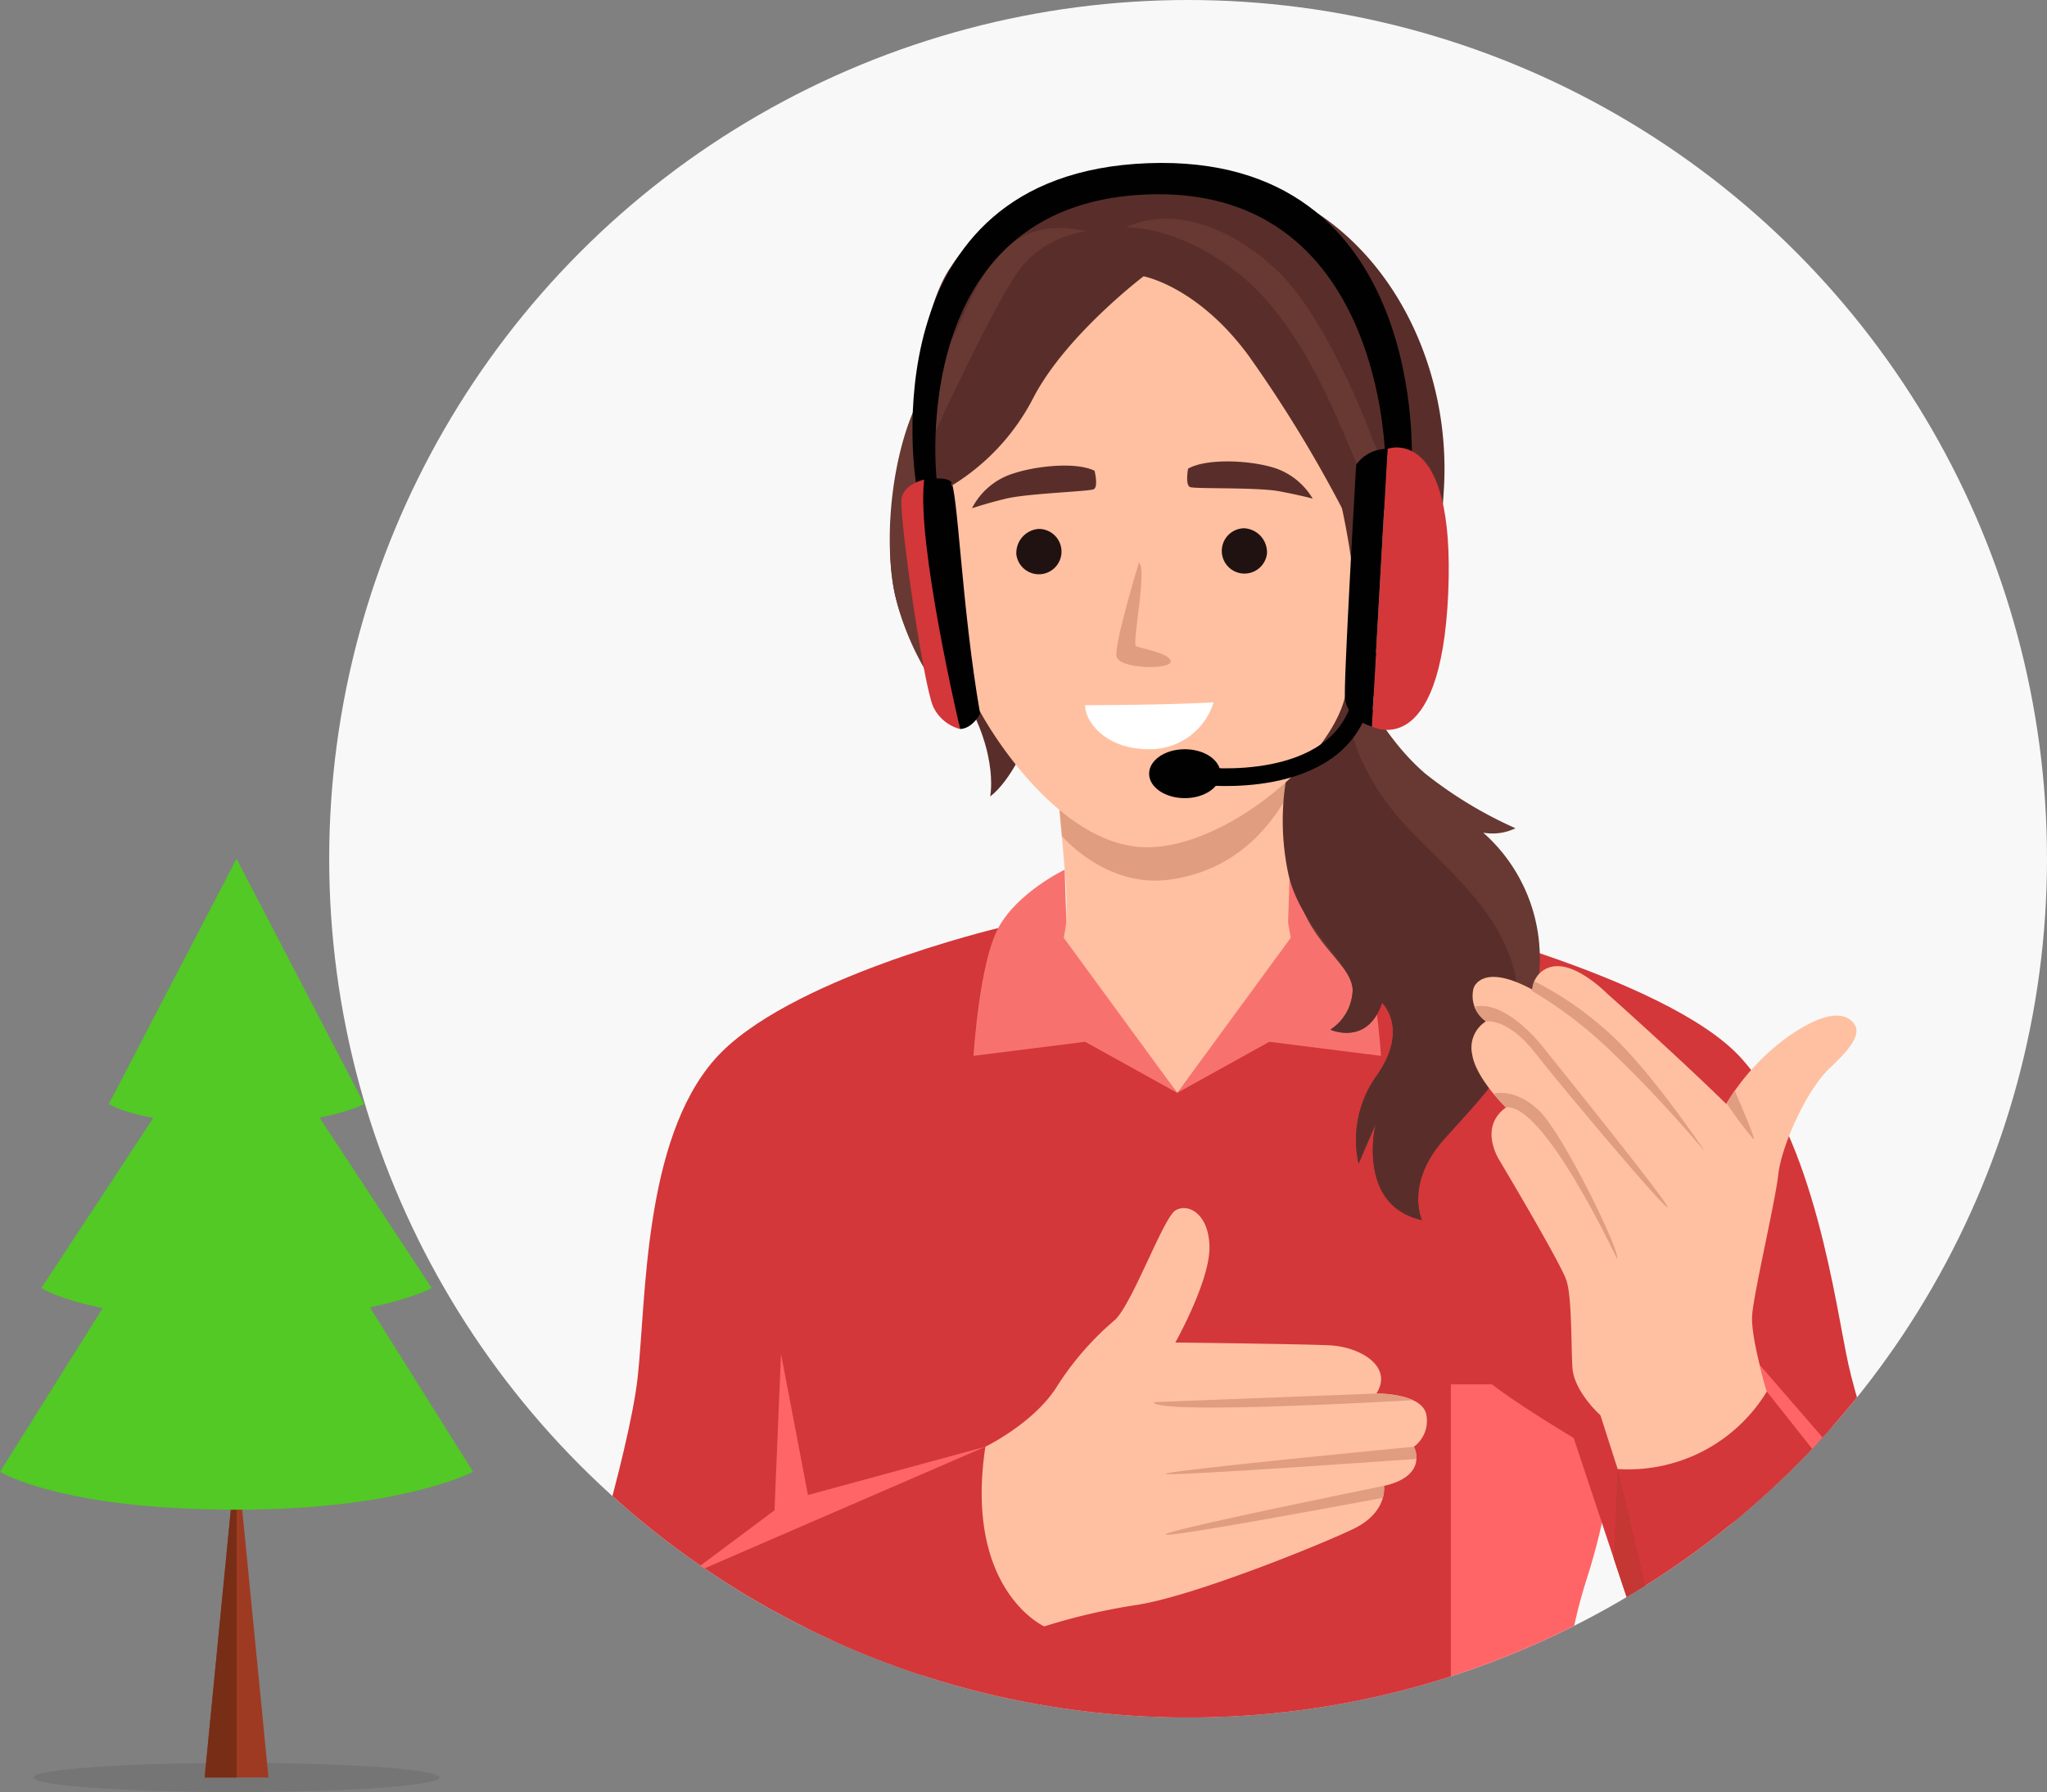
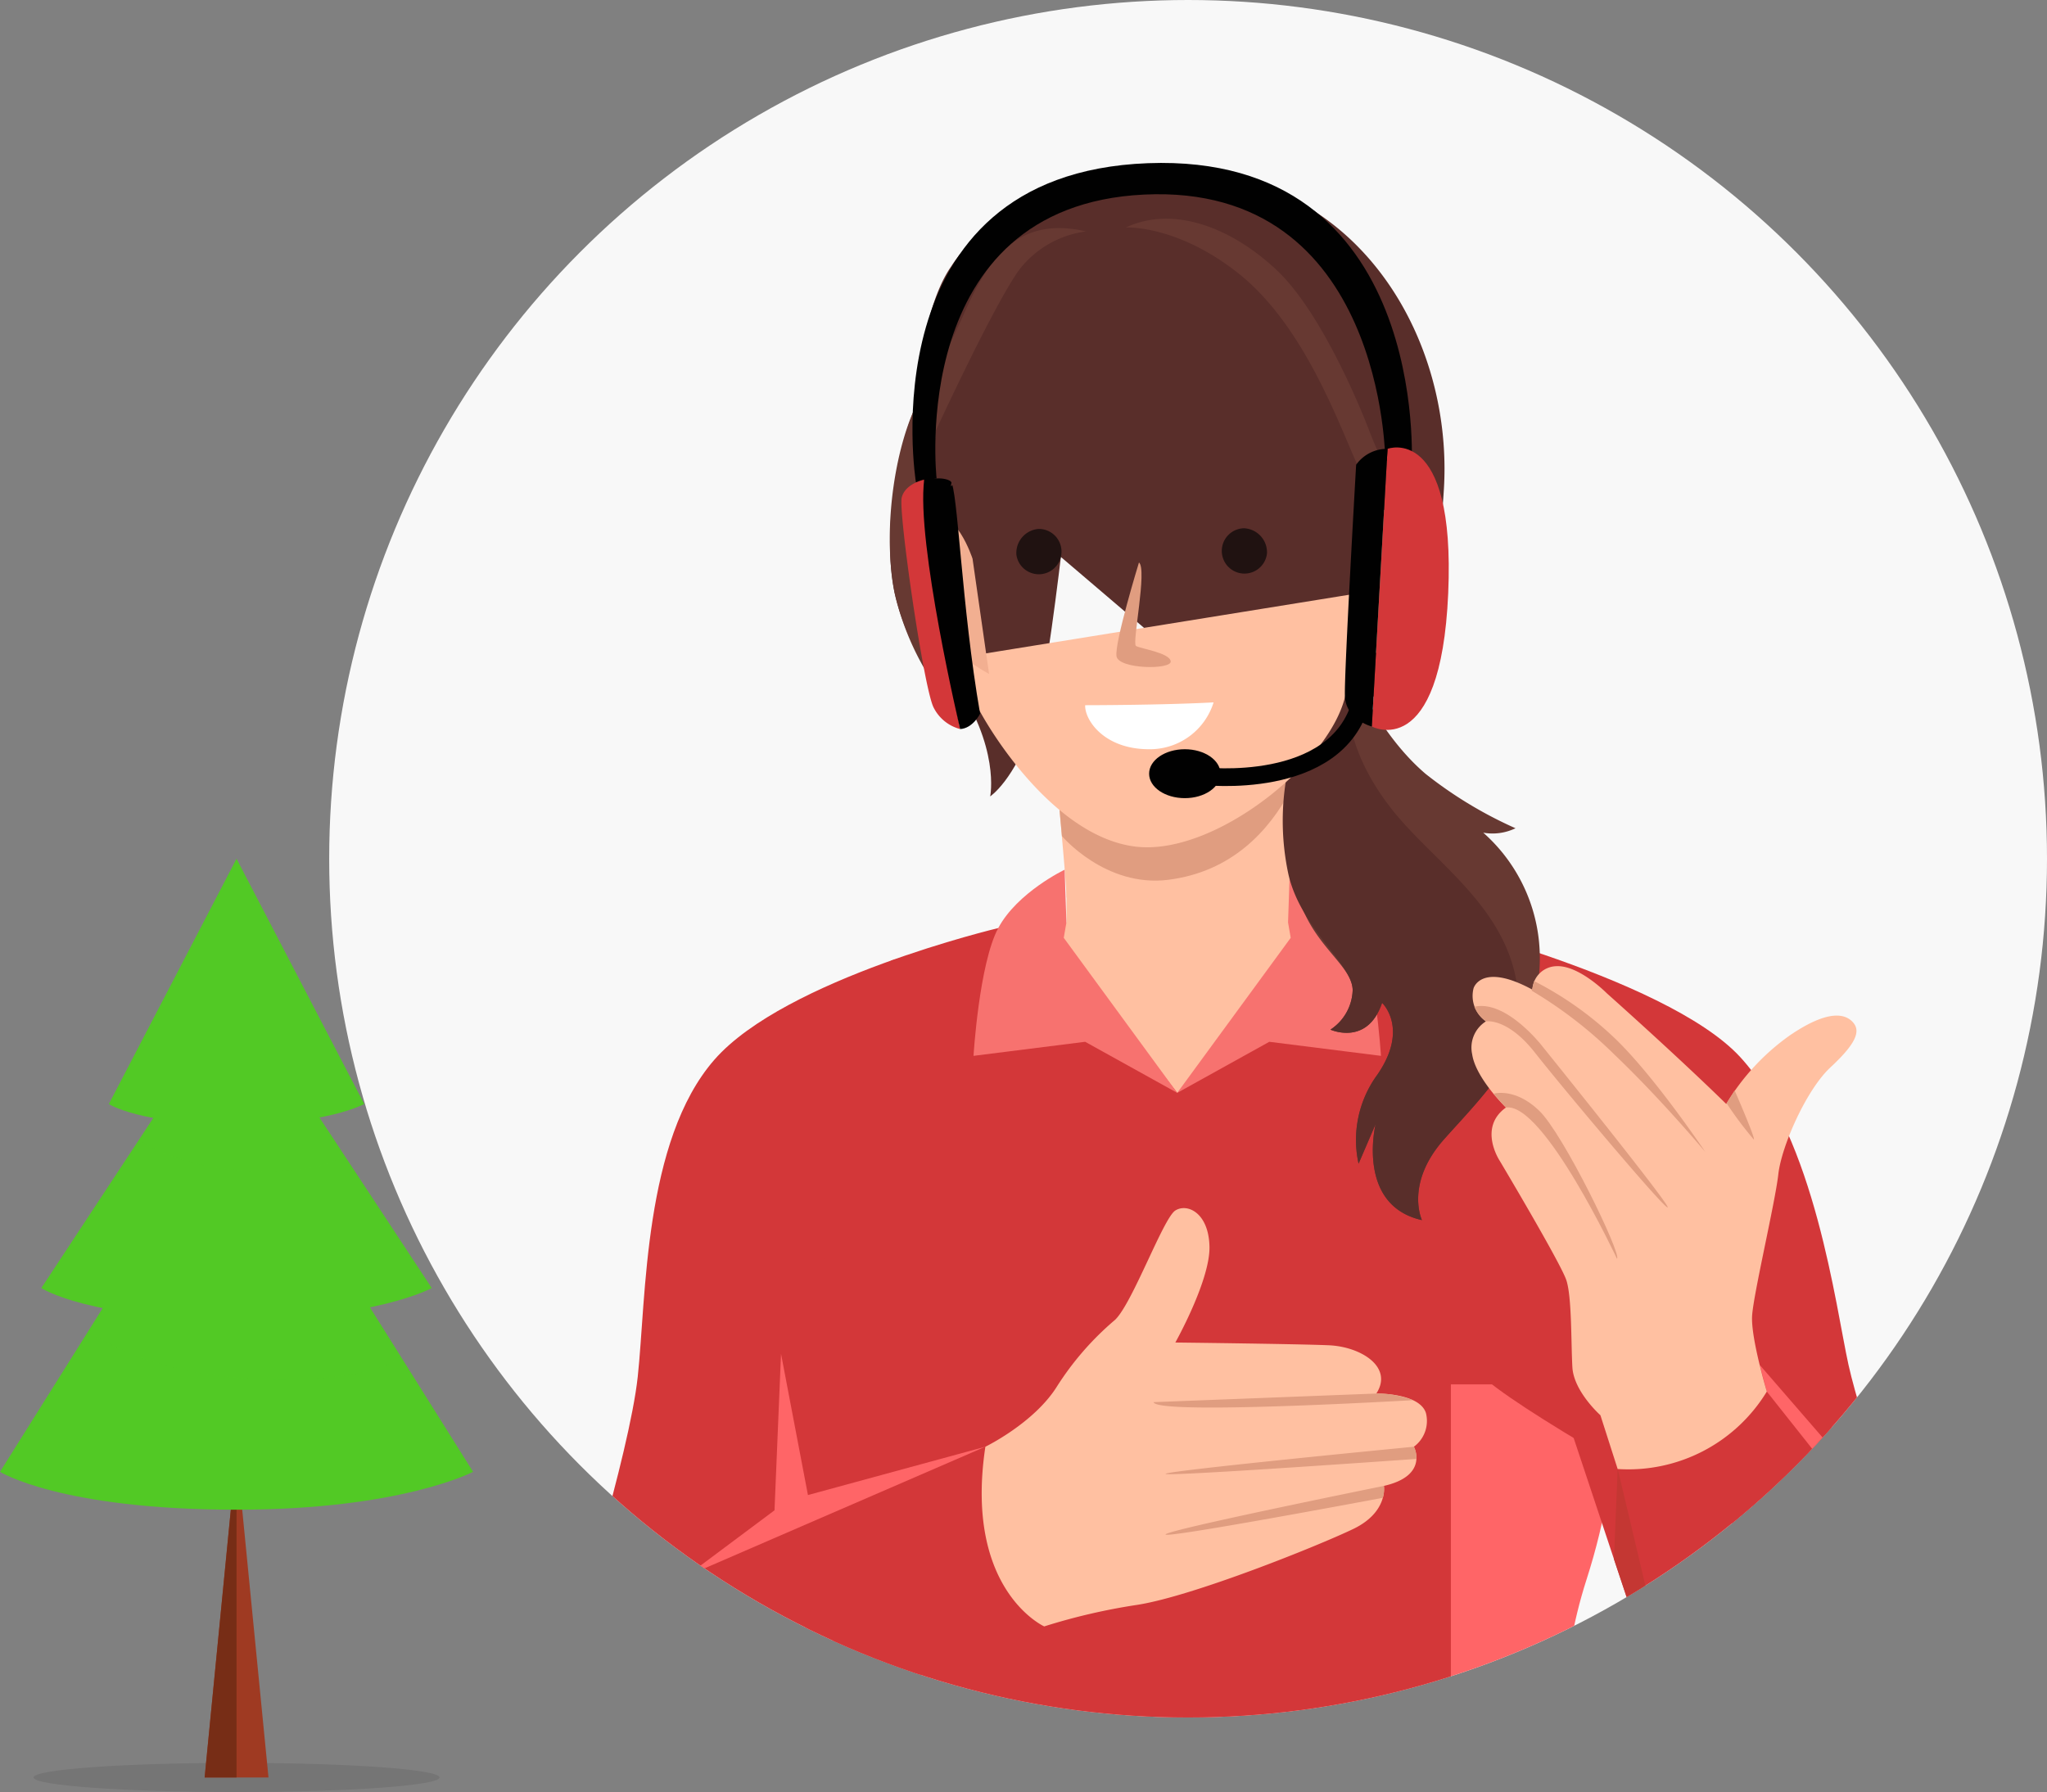
<svg xmlns="http://www.w3.org/2000/svg" width="231.178" height="202.421" viewBox="0 0 231.178 202.421">
  <rect x="0" y="0" width="231.178" height="202.421" fill="#808080" stroke="none" />
  <defs>
    <clipPath id="a">
      <rect width="53.426" height="105.421" fill="none" />
    </clipPath>
    <clipPath id="c">
      <rect width="45.841" height="3.289" fill="none" />
    </clipPath>
    <clipPath id="d">
      <rect width="53.426" height="105.421" fill="#52c925" />
    </clipPath>
    <clipPath id="e">
      <rect width="35.1" height="32.161" fill="#52c925" />
    </clipPath>
    <clipPath id="f">
      <rect width="22.776" height="20.869" fill="#52c925" />
    </clipPath>
    <clipPath id="g">
      <circle cx="97" cy="97" r="97" transform="translate(389 5198)" fill="#f8f8f8" />
    </clipPath>
    <clipPath id="h">
      <rect width="157.537" height="235.779" transform="translate(0 0)" fill="none" />
    </clipPath>
  </defs>
  <g transform="translate(-1954.863 4044)">
    <circle cx="97" cy="97" r="97" transform="translate(1992.041 -4044)" fill="#f8f8f8" />
    <g transform="translate(1954.863 -3947)" clip-path="url(#a)">
      <g clip-path="url(#a)">
        <g transform="translate(3.793 102.132)" opacity="0.12">
          <g clip-path="url(#c)">
            <path d="M50.811,135.5c0,.908-10.262,1.644-22.92,1.644s-22.92-.736-22.92-1.644,10.262-1.644,22.92-1.644,22.92.736,22.92,1.644" transform="translate(-4.971 -133.855)" fill="#231f20" />
          </g>
        </g>
      </g>
      <path d="M37.5,124.574H30.287l3.6-36.819Z" transform="translate(-7.178 -20.797)" fill="#9f3a22" />
      <path d="M33.891,124.574h-3.6l3.6-36.819" transform="translate(-7.178 -20.797)" fill="#772d16" />
      <g clip-path="url(#d)">
        <path d="M53.427,77.534s-8.09,4.279-26.713,4.279C6.8,81.813,0,77.534,0,77.534L26.714,34.945Z" transform="translate(0 -8.282)" fill="#52c925" />
        <g transform="translate(10.059 26.663)" opacity="0.47" style="mix-blend-mode:multiply;isolation:isolate">
          <g clip-path="url(#e)">
            <path d="M48.284,64.426s-1.4,2.691-13.919,2.68c-13.956-.011-21.182-5.338-21.182-5.338L29.792,34.945Z" transform="translate(-13.184 -34.945)" fill="#52c925" />
          </g>
        </g>
        <path d="M50.208,53.157s-6.389,3.531-22.046,3.531c-16.739,0-22.046-3.531-22.046-3.531L28.163,19.67Z" transform="translate(-1.45 -4.662)" fill="#52c925" />
        <g transform="translate(15.777 14.4)" opacity="0.47" style="mix-blend-mode:multiply;isolation:isolate">
          <g clip-path="url(#f)">
            <path d="M43.453,38s-.909,1.746-9.032,1.74c-9.056-.008-13.744-3.464-13.744-3.464L31.455,18.872Z" transform="translate(-20.677 -18.872)" fill="#52c925" />
          </g>
        </g>
        <path d="M44.952,27.707s-4.179,2.31-14.42,2.31c-10.95,0-14.421-2.31-14.421-2.31L30.531,0Z" transform="translate(-3.818 0)" fill="#52c925" />
      </g>
    </g>
    <g transform="translate(1603.041 -9242)" clip-path="url(#g)">
      <g transform="translate(416.145 5216.401)">
        <g transform="translate(0 0.002)" clip-path="url(#h)">
          <path d="M239.48,649.607s1.485,10.009-3.115,24.307c-6.176,19.2-1.444,45.272.289,58.557,0,0-60.646-1.313-62.956-2.863s-18.194-2.417-19.638-17.434-6.822-31.367-6.931-43.369S142.578,641.813,159,636.13s27.943-12.036,44.277-13.769,20.109-4.727,27.738-1.475,8.46,28.721,8.46,28.721" transform="translate(-121.529 -513.845)" fill="#ff6567" />
          <path d="M541.151,495.711c2.148.238,31.405,7.33,39.837,16.507s10.779,28.213,12.222,34.755,7.647,24.306,7.647,24.306-21.811-6.348-24.475-7.869-23.945-13.161-25.723-16.437-.385-5.51-5.622-16.345-3.886-34.916-3.886-34.916" transform="translate(-448.774 -411.21)" fill="#d33739" />
          <path d="M48.415,507.018s-24.057,5.715-32.056,14.868S8.658,548.839,7.7,557.7.086,587.673.086,587.673s-1.439,6.217,7.417,7.372,26.655,3.878,32.266-3.851,26.193-30.626,26.193-30.626,9.947-.184,6.307-17.559-2.58-27.667-3.639-29.979-20.215-6.012-20.215-6.012" transform="translate(0 -420.589)" fill="#d33739" />
          <path d="M231.958,643.61V552.641h17.226l-19.076-52.76s-26.579,2.137-37.484,1.825-23.876,3.054-23.876,3.054-8.669,38.06-9.088,40.863S166,624.738,166,636.838s2.8,4.407,11.39,5.645c7.379,1.064,62.207,16.636,74.171,1.126Z" transform="translate(-132.428 -414.669)" fill="#d33739" />
          <path d="M659.755,700.706a66.049,66.049,0,0,0-4.88-12.563s-18.789-32.151-23.818-48.342l-24.945-3.211,4.638,19.16s15.47,46.513,19.208,57.726,12.667,16.508,21.388,14.224,9.967-20.765,8.41-26.994" transform="translate(-502.791 -528.074)" fill="#d33739" />
          <path d="M273.469,719.538s5.451-2.647,8.046-6.749a33.168,33.168,0,0,1,6.593-7.579c1.973-1.869,5.451-11.5,6.813-12.355s3.777.273,3.855,4.088-3.855,10.824-3.855,10.824,13.7.156,17.326.311,7.32,2.453,5.373,5.451c0,0,4.906-.078,5.606,2.219a3.621,3.621,0,0,1-1.363,3.79s1.752,3.257-3.387,4.425c0,0,.506,2.959-3.465,4.867s-18.078,7.579-24.36,8.565a69.145,69.145,0,0,0-10.538,2.44s-9.085-4.1-6.645-20.3" transform="translate(-226.507 -574.523)" fill="#ffc0a1" />
          <path d="M394.865,882.152c.125.374,17.574-2.844,24.536-4.143a3.4,3.4,0,0,0,.122-1.347s-24.814,5.022-24.658,5.49" transform="translate(-327.554 -727.221)" fill="#e09d80" />
          <path d="M422.914,850.7s-27.942,2.7-28.046,3.063c-.085.3,20.913-1.161,28.329-1.686a2.9,2.9,0,0,0-.284-1.376" transform="translate(-327.557 -705.685)" fill="#e09d80" />
          <path d="M412.1,815.45l-25.151.973c.258,1.292,21.908.191,29.286-.222a11.223,11.223,0,0,0-4.135-.751" transform="translate(-320.991 -676.443)" fill="#e09d80" />
          <path d="M87.96,789.12,87.224,806.8l-9.979,7.454,33.795-14.639L91,805.077Z" transform="translate(-64.078 -654.603)" fill="#ff6567" />
          <path d="M692.349,865.47c.156.476,9.241,39.1,9.241,39.1l-9.658-28.921Z" transform="translate(-573.982 -717.937)" fill="#c43733" />
          <path d="M789.252,799.447l16.871,21.284-2.016-6.213-15.666-18.093Z" transform="translate(-654.039 -660.662)" fill="#ff6567" />
          <path d="M322.491,435.232v4.848l-1.385,1.352L335,459.326l18.71-20.663-3.771-10.4a9.846,9.846,0,0,0-2.431-1.181c-.578-.01-25.015,8.148-25.015,8.148" transform="translate(-266.368 -354.281)" fill="#ffc0a1" />
          <path d="M359.7,342.081a12.93,12.93,0,0,1-.412-4.52c.62-7.622,2.291-16.426,2.291-16.426s-15.451-6.25-23.136-1.189c-3.372,2.221-4.772,15.506-5.267,22.135Z" transform="translate(-276.378 -263.766)" fill="#ffc0a1" />
          <path d="M402.6,493.561l10.4-5.77,12.609,1.588s-.626-10.387-2.792-14.435-7.5-6.591-7.5-6.591l-.2,5.96.3,1.733Z" transform="translate(-333.974 -388.516)" fill="#f7726f" />
          <path d="M322.491,399.5l27.446-6.966a16.633,16.633,0,0,1-1.617-9.408l-27.214-1.582c.091,3.663,1.3,14.815,1.385,17.957" transform="translate(-266.368 -316.508)" fill="#ffc0a1" />
          <path d="M324.245,378.44s4.914,5.812,11.971,4.94c14.5-1.793,16.8-18.839,16.8-18.839s-15.53,9.564-16.045,9.674-13.127-.187-13.127-.187Z" transform="translate(-268.638 -302.399)" fill="#e09d80" />
          <path d="M481.424,294.589s-2.754,22.253-1.527,28.542,6.413,8.693,6.371,11.648a5.528,5.528,0,0,1-2.51,4.422s4.181,1.9,5.833-3.025c0,0,3.08,2.86-.522,8.1a12.475,12.475,0,0,0-2.132,10.065l1.919-4.46s-2.223,9.172,5.237,10.835c0,0-1.96-4.118,2.518-9.153s10.639-10.848,10.793-20.153a18.915,18.915,0,0,0-6.387-14.458,5.955,5.955,0,0,0,3.641-.5,47.2,47.2,0,0,1-10.153-6.144c-7.735-6.592-11.338-19.42-11.338-19.42Z" transform="translate(-397.829 -241.298)" fill="#673932" />
          <path d="M498.552,360.634c3.462-14.253-7.839-20.154-13.658-27.529-7.642-9.687-4.369-16.9-4.835-19.607l-2.413.823-1.555,6.2a28.826,28.826,0,0,0-2.96,19.63c1.269,6.281,7.352,10.431,7.31,13.385a5.528,5.528,0,0,1-2.51,4.422s4.181,1.9,5.833-3.025c0,0,3.08,2.86-.522,8.1a12.475,12.475,0,0,0-2.132,10.065l1.919-4.46s-2.223,9.172,5.237,10.835c0,0-1.96-4.118,2.518-9.153,2.512-2.825,5.554-5.895,7.768-9.688" transform="translate(-392.002 -260.058)" fill="#592e2a" />
          <path d="M217.628,152.452s-.751,8.594-.971,14.561,2.8,17.3,2.8,17.3-5.173-6.258-6.65-13.239.483-17.74,2.908-22.03,1.914,3.4,1.914,3.4" transform="translate(-176.106 -122.562)" fill="#592e2a" />
          <path d="M237.172,164.387l-20.343,14.7s2.478,10.09,6.357,15.613c5.353,7.622,4.185,13.219,4.185,13.219s2.744-1.8,4.963-8.336c1.941-5.719,4.838-35.2,4.838-35.2" transform="translate(-179.867 -136.365)" fill="#592e2a" />
          <path d="M255.551,327.373a1.422,1.422,0,1,1-.863-1.817,1.422,1.422,0,0,1,.863,1.817" transform="translate(-209.696 -269.991)" fill="#fff" />
          <path d="M277.174,9.377C268,3.262,263.1,5.351,263.1,5.351s-4.031-1.981-12.07-.065c-5.027,1.2-12.024,5.051-15.238,10.108-2,2.855-3.627,8.621-3.484,14.785.226,9.7.745,14.175,3.28,17.391,2.1,2.669,5.3,2.245,5.283-.048a22.38,22.38,0,0,1,1.235-4.506l32.132,27.406c13.905-6.093,16.522-18.32,17.209-29.969.707-11.972-4.381-24.483-14.272-31.076" transform="translate(-192.699 -3.693)" fill="#592e2a" />
          <path d="M261.076,292.53a28.343,28.343,0,0,0,.782,3.905c.568,2.038,8.68,16.422,18.747,17.531,9.149,1.007,22.54-10.074,23.677-17.616a87.712,87.712,0,0,0,1.158-10.98Z" transform="translate(-216.571 -236.725)" fill="#ffc0a1" />
          <path d="M518.571,232.057s1.593-6.267,4.709-5.255,1.551,9.821.116,12.86-5.978,5.89-5.978,5.89Z" transform="translate(-429.216 -188.049)" fill="#ffc0a1" />
          <path d="M235.028,238s-1.923-5.988-4.981-4.838-1.027,9.6.567,12.471,6.282,5.385,6.282,5.385Z" transform="translate(-189.517 -193.292)" fill="#f2af91" />
-           <path d="M255.2,111.353l41.972-.379a30.066,30.066,0,0,0,1.111-6.322l.6-9.536s-2.823-10.478-5.228-15.8-11.233-17.21-18.006-17.706a17.274,17.274,0,0,0-11.1,4.77c-5.4,4.92-6.017,12.143-11.963,21.245a28.4,28.4,0,0,1,.412,4.55c.023,2.514.035,9.961.669,13.167a49.322,49.322,0,0,0,1.536,6.009" transform="translate(-209.524 -51.109)" fill="#ffc0a1" />
          <path d="M232.349,62.305a82.357,82.357,0,0,0,4.978-9.548c2.618-5.838,5.838-11.044,13.744-9.2a11.381,11.381,0,0,0-7.5,4.274c-2.872,3.876-9.724,18.783-9.724,18.783s-.689-1.568-.876-2.106-.619-2.2-.619-2.2" transform="translate(-192.741 -35.819)" fill="#673932" />
          <path d="M475.974,131.536a98.767,98.767,0,0,1,5.853,15.5,83.706,83.706,0,0,1,1.632,9.633s1.458-6,3.313-8.346-10.8-16.79-10.8-16.79" transform="translate(-394.837 -109.114)" fill="#592e2a" />
          <path d="M368.58,37.961s5.863-.313,12.828,5.281,10.828,15.851,12.914,20.624,3.364,6.015,3.364,6.015a4.467,4.467,0,0,1,2.129-.459s-2.826-6.057-3.711-8.4-5.385-13.462-10.536-18.286S373.9,35.47,368.58,37.961" transform="translate(-305.75 -30.669)" fill="#673932" />
          <path d="M217.1,159.686a32.822,32.822,0,0,0-2.187,11.349c-.128,6.608,4.434,19.612,4.434,19.612a31.055,31.055,0,0,1-6.65-13.239c-1.429-7.453.18-17.159,2.907-22.03Z" transform="translate(-176.002 -128.892)" fill="#673932" />
          <path d="M364.824,264.755s-2.8,9.139-2.535,10.606,6.237,1.53,6.119.558-3.476-1.432-3.929-1.739,1.3-8.654.344-9.425" transform="translate(-300.517 -219.624)" fill="#e09d80" />
          <path d="M437.339,244.922a2.56,2.56,0,1,1-2.589-2.837,2.727,2.727,0,0,1,2.589,2.837" transform="translate(-358.574 -200.817)" fill="#201211" />
          <path d="M280.433,201.151s.459,1.829-.1,2.09-7.516.465-9.995,1.083-3.749,1.071-3.749,1.071a7.885,7.885,0,0,1,3.844-3.629c2.71-1.133,7.8-1.7,10-.614" transform="translate(-221.143 -166.38)" fill="#592e2a" />
          <path d="M296.032,245.454a2.56,2.56,0,1,0,2.491-2.923,2.727,2.727,0,0,0-2.491,2.923" transform="translate(-245.568 -201.187)" fill="#201211" />
          <path d="M409.269,198.612s-.347,1.854.229,2.08,7.53.005,10.042.471,3.807.84,3.807.84a7.884,7.884,0,0,0-4.059-3.388c-2.774-.966-7.892-1.221-10.02,0" transform="translate(-339.417 -164.076)" fill="#592e2a" />
          <path d="M280.561,33.6S280.47,2.277,253.333,3.576c-26.9,1.288-23.441,32.057-23.441,32.057l-2.333.463S221.861,1.24,253.749.032s29.793,34.157,29.793,34.157Z" transform="translate(-188.44 -0.001)" fill="#010101" />
          <path d="M533.281,188.711l-1.773,31.367s7.789,4.163,8.626-15.047-6.852-16.32-6.852-16.32" transform="translate(-440.904 -156.414)" fill="#d33739" />
          <path d="M514.91,191.251a4.3,4.3,0,0,1,3.546-1.8l-1.773,31.367s-2.968-.753-3.043-3.48,1.271-26.089,1.271-26.089" transform="translate(-426.079 -157.156)" fill="#010101" />
          <path d="M226.475,238.024s-4.212-21.378-4.054-28.176c0,0-2.136.429-2.541,2.018s2.5,21.675,3.611,23.745a4.658,4.658,0,0,0,2.984,2.413" transform="translate(-182.366 -174.076)" fill="#d33739" />
          <path d="M240.72,235.609s-.827,1.668-2.257,1.733c0,0-4.984-21.107-4.054-28.176,0,0,2.2-.425,2.989.2s1.228,14.24,3.322,26.24" transform="translate(-194.355 -173.394)" fill="#010101" />
          <path d="M341.609,357.789s8.569,0,14.5-.319a7.531,7.531,0,0,1-7.287,5.292c-5.117,0-7.281-3.331-7.217-4.974" transform="translate(-283.375 -296.534)" fill="#fff" />
          <path d="M252.58,80.141a25.021,25.021,0,0,0,9.345-10.031c3.667-7.036,12.424-13.678,12.424-13.678s6.116,1.117,11.892,9.006a147.7,147.7,0,0,1,10.624,17.4s-1.814-10.522-4.944-16.79-12.55-12.839-16.19-13.416S262.367,57.635,261.5,58.79s-7.416,13.381-7.462,13.669-1.458,7.682-1.458,7.682" transform="translate(-209.524 -43.624)" fill="#592e2a" />
          <path d="M290.647,493.561l-10.4-5.77-12.609,1.588s.626-10.387,2.792-14.435,7.5-6.591,7.5-6.591l.2,5.96-.3,1.733Z" transform="translate(-222.017 -388.516)" fill="#f7726f" />
          <path d="M614.172,589.079l-1.947-6.074s-3.011-2.674-3.167-5.425-.052-7.891-.675-9.812-7.527-13.5-7.527-13.5-2.492-3.738.7-6.022c0,0-3.426-3.322-3.816-6.022a3.493,3.493,0,0,1,1.557-3.712,3.5,3.5,0,0,1-1.4-3.738s.857-2.985,6.645.156a2.781,2.781,0,0,1,2.673-2.648c2.57-.156,5.736,3.063,5.736,3.063s7.878,7.008,13.484,12.5a25.6,25.6,0,0,1,7.125-7.709c4.594-3.154,6.5-2.414,7.281-1.4s.078,2.453-2.647,4.984-5.529,8.916-5.879,12.069-2.8,13.484-2.959,15.976,1.661,8.565,1.661,8.565a18.3,18.3,0,0,1-16.845,8.747" transform="translate(-495.804 -441.546)" fill="#ffc0a1" />
          <path d="M626.037,634.962s-8.293-17.728-12.537-17.079l-1.413-1.561s2.386-.749,5.15,1.9,9.383,16.313,8.8,16.742" transform="translate(-507.747 -511.18)" fill="#e09d80" />
          <path d="M600.724,560.366s2.414-.441,5.529,3.53,14.6,17.637,14.99,17.481S607.109,563.2,607.109,563.2s-4.072-5.314-7.7-4.487a4,4,0,0,0,1.316,1.657" transform="translate(-497.229 -463.396)" fill="#e09d80" />
          <path d="M637.429,543.24a48.593,48.593,0,0,1,9.345,7.222c5.3,5.053,10.262,11,10.262,11s-5.492-8.2-9.967-12.6a38.4,38.4,0,0,0-9.367-6.706Z" transform="translate(-528.769 -449.738)" fill="#e09d80" />
          <path d="M767.455,614.618s2.4,5.5,2.164,5.545a41.453,41.453,0,0,1-3.074-4.1Z" transform="translate(-635.875 -509.847)" fill="#e09d80" />
          <path d="M392.012,391.28c0,1.526-1.8,2.763-4.03,2.763s-4.03-1.237-4.03-2.763,1.8-2.763,4.03-2.763,4.03,1.237,4.03,2.763" transform="translate(-318.5 -322.289)" fill="#010101" />
          <path d="M419.268,365.477s15.192,1.814,17.913-8.39" transform="translate(-347.797 -296.216)" fill="none" stroke="#010101" stroke-miterlimit="10" stroke-width="2" />
        </g>
      </g>
    </g>
  </g>
</svg>